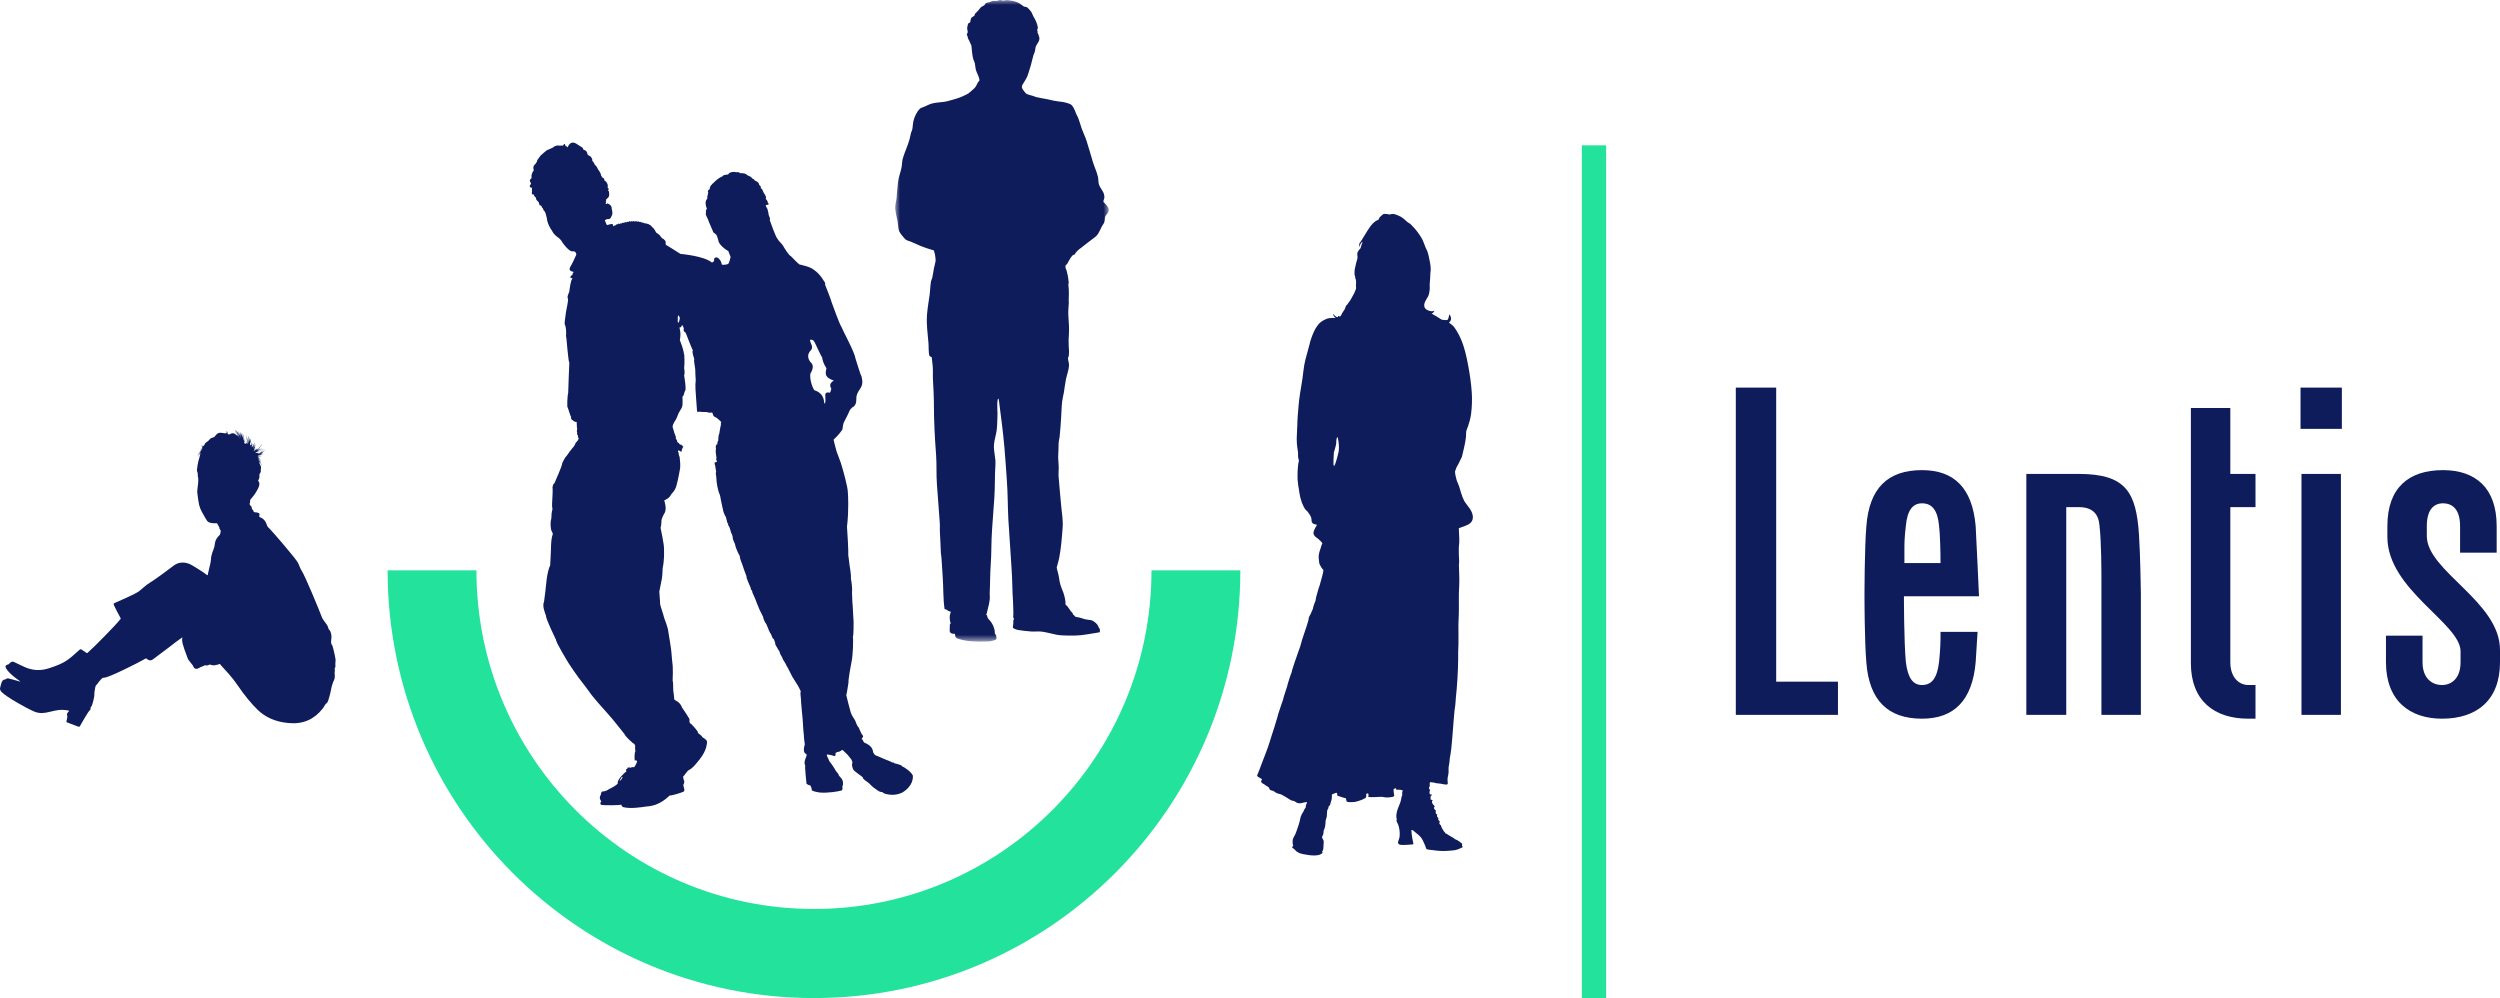
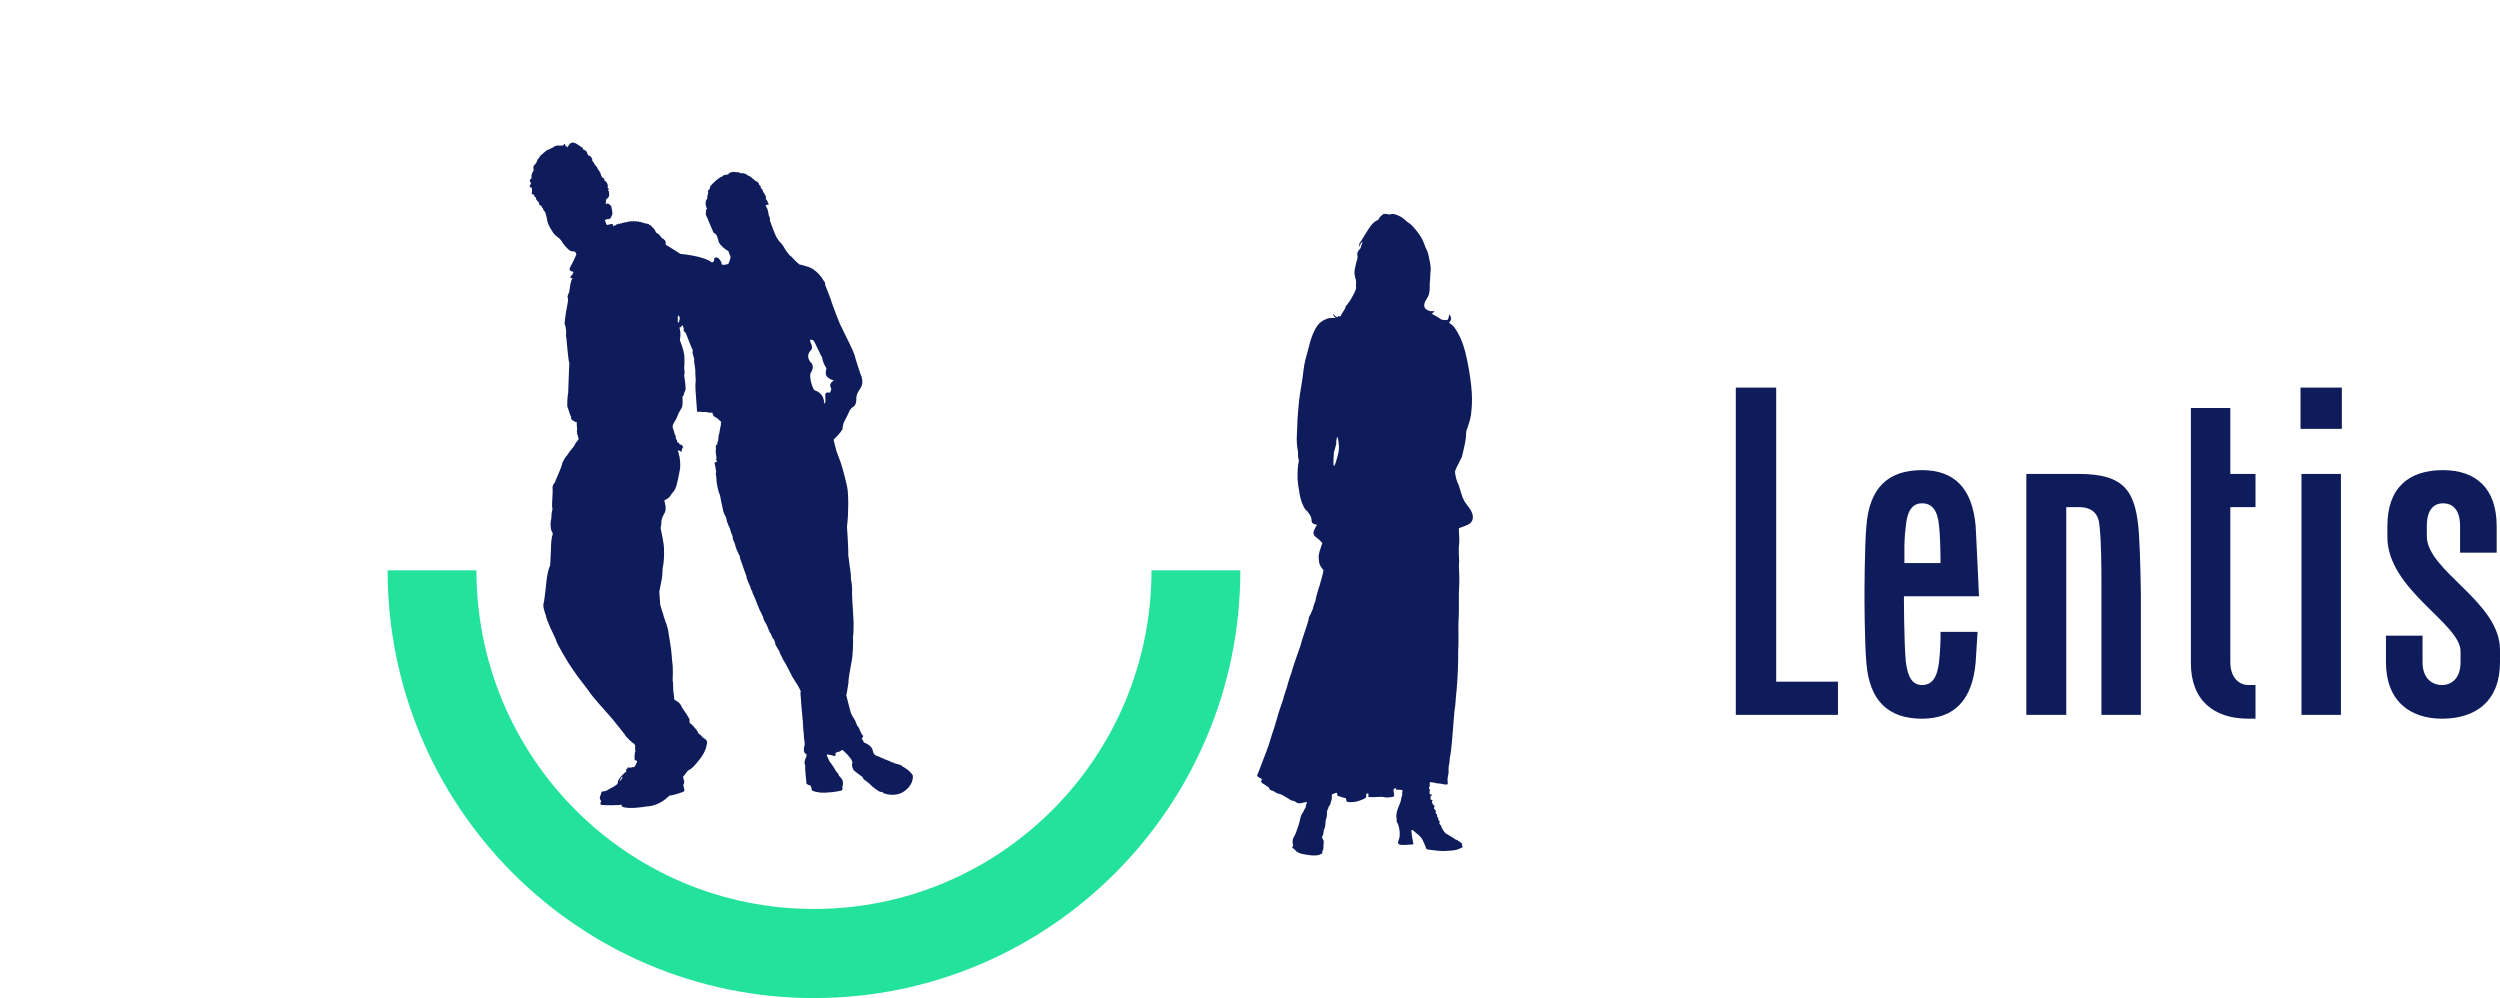
<svg xmlns="http://www.w3.org/2000/svg" xmlns:xlink="http://www.w3.org/1999/xlink" width="258px" height="103px" viewBox="0 0 258 103" version="1.1">
  <title>lentis logo</title>
  <defs>
    <polygon id="path-1" points="0 0 22.039 0 22.039 66.214 0 66.214" />
  </defs>
  <g id="lentis-logo" stroke="none" stroke-width="1" fill="none" fill-rule="evenodd">
    <g id="Group-5" transform="translate(0, 40)" fill="#0F1C5B">
-       <path d="M26.142,12.699 C26.173,12.814 26.201,12.873 26.355,12.873 C26.511,12.873 26.822,12.932 26.783,13.106 C26.745,13.28 26.716,13.339 26.852,13.388 C27.176,13.503 27.424,13.782 27.542,14.174 C27.599,14.368 27.658,14.396 27.832,14.571 C28.138,14.875 30.603,17.728 30.77,18.112 C30.857,18.317 31.031,18.762 31.129,18.898 C31.472,19.379 33.006,23.118 33.189,23.622 C33.268,23.837 33.384,24.022 33.519,24.178 C33.655,24.332 33.822,24.603 33.85,24.71 C33.879,24.818 33.909,24.933 33.976,24.992 C34.158,25.146 34.248,25.643 34.199,25.893 C34.171,26.05 34.133,26.398 34.23,26.505 C34.328,26.613 34.345,26.815 34.415,27.03 C34.481,27.243 34.61,27.904 34.628,28.039 C34.648,28.175 34.594,28.387 34.61,28.592 C34.646,29.069 34.487,28.838 34.551,29.104 C34.576,29.217 34.512,29.396 34.54,29.563 C34.571,29.727 34.551,30.057 34.463,30.203 C34.376,30.346 34.199,30.91 34.161,31.181 C34.122,31.453 33.879,32.367 33.791,32.482 C33.573,32.774 33.722,32.461 33.54,32.753 C33.463,32.876 33.432,32.958 33.286,33.142 C32.422,34.236 31.295,34.751 29.795,34.62 C28.33,34.494 27.332,33.957 26.627,33.288 C25.998,32.689 25.208,31.742 24.531,30.733 C23.974,29.901 23.276,29.176 22.797,28.649 C22.669,28.51 22.748,28.492 22.584,28.551 C22.399,28.62 22.03,28.697 21.884,28.649 C21.737,28.6 21.681,28.551 21.573,28.61 C21.465,28.669 21.368,28.687 21.27,28.679 C21.173,28.669 21.26,28.587 21.019,28.718 C20.816,28.825 20.727,28.805 20.552,28.93 C20.378,29.056 20.067,29.081 19.97,28.815 C19.872,28.556 19.444,28.175 19.367,27.932 C19.249,27.566 18.772,26.467 18.792,26.011 C18.805,25.771 18.895,25.732 18.716,25.845 C18.559,25.942 17.656,26.621 17.5,26.756 C17.343,26.895 16.043,27.834 15.907,27.952 C15.565,28.242 15.396,28.178 15.137,27.991 C15.032,27.911 15.05,27.942 14.837,28.067 C14.398,28.326 11.343,29.883 10.792,29.932 C10.568,29.949 10.579,29.949 10.384,30.154 C10.189,30.357 10.073,30.572 9.966,30.669 C9.86,30.764 9.85,30.843 9.819,30.997 C9.791,31.153 9.722,31.493 9.742,31.647 C9.763,31.803 9.558,32.743 9.432,32.899 C9.216,33.163 9.468,33.137 9.258,33.306 C9.111,33.424 8.383,34.694 8.303,34.84 C8.226,34.986 8.237,35.042 8.013,34.966 C7.788,34.889 7.244,34.674 7.098,34.617 C6.951,34.559 6.808,34.559 6.874,34.346 C6.944,34.131 6.972,33.936 6.923,33.801 C6.874,33.665 6.949,33.596 7.021,33.501 C7.139,33.345 7.226,33.365 6.992,33.317 C5.561,33.02 4.727,33.939 3.532,33.432 C2.752,33.104 0.641,31.919 0.166,31.414 C0.023,31.26 -0.036,31.125 0.023,30.93 C0.079,30.736 0.156,30.369 0.254,30.259 C0.497,29.993 0.366,30.246 0.577,30.095 C0.682,30.019 0.769,29.97 1.013,30.047 C1.257,30.124 1.528,30.182 1.752,30.249 C2.111,30.359 2.221,30.398 1.888,30.172 C1.477,29.896 0.736,29.281 0.605,28.912 C0.546,28.746 0.546,28.736 0.643,28.659 C0.887,28.467 0.713,28.708 0.936,28.505 C1.051,28.398 1.218,28.203 1.452,28.321 C1.685,28.436 2.639,28.897 2.87,28.969 C3.673,29.225 4.355,29.202 5.145,28.935 C6.641,28.436 6.98,28.18 8.188,27.076 C8.314,26.961 8.342,26.974 8.537,27.117 C8.644,27.194 8.78,27.261 8.847,27.32 C9.006,27.455 8.952,27.437 9.178,27.243 C9.645,26.843 11.956,24.503 12.349,23.983 C12.464,23.827 12.513,23.914 12.397,23.702 C12.279,23.489 11.823,22.616 11.764,22.47 C11.707,22.324 11.715,22.265 11.861,22.216 C12.007,22.168 13.272,21.576 13.467,21.489 C13.659,21.402 14.078,21.197 14.283,21.062 C14.485,20.926 15.168,20.286 15.468,20.132 C15.771,19.976 17.636,18.609 17.792,18.473 C18.29,18.038 18.895,17.93 19.58,18.209 C19.793,18.296 20.968,19.036 21.155,19.19 C21.476,19.451 21.437,19.384 21.465,19.19 C21.491,19.023 21.776,17.976 21.768,17.774 C21.758,17.569 21.845,17.221 21.904,17.044 C21.963,16.87 22.138,16.463 22.155,16.261 C22.184,15.963 22.235,15.7 22.497,15.387 C22.594,15.27 22.71,15.231 22.74,15.037 C22.779,14.793 22.807,14.793 22.725,14.673 C22.553,14.419 22.733,14.586 22.574,14.314 C22.35,13.93 22.433,13.992 22.302,14 C21.994,14.015 21.553,13.992 21.373,13.751 C21.276,13.621 21.068,13.242 20.981,13.088 C20.727,12.637 20.565,12.371 20.465,11.641 C20.427,11.36 20.406,11.196 20.388,11.06 C20.344,10.765 20.344,10.632 20.396,10.282 C20.427,10.089 20.465,9.739 20.465,9.554 C20.465,9.104 20.406,9.393 20.406,8.891 C20.406,8.714 20.303,8.681 20.329,8.453 C20.352,8.225 20.421,7.754 20.47,7.608 C20.519,7.465 20.66,6.917 20.693,6.766 C20.601,6.815 20.406,7.114 20.411,7.232 C20.411,7.048 20.616,6.75 20.709,6.686 C20.529,6.794 20.362,6.976 20.303,7.091 C20.486,6.745 20.722,6.63 20.77,6.592 C20.693,6.625 20.616,6.653 20.552,6.686 C20.704,6.576 20.791,6.42 20.845,6.328 C20.786,6.31 20.624,6.446 20.596,6.512 C20.678,6.348 20.819,6.284 20.906,6.256 C20.878,6.246 20.801,6 20.786,5.829 C20.857,6.041 20.855,6.087 20.906,6.115 C20.947,6.067 20.927,6 20.893,5.946 C21.004,6.051 21.037,6.041 21.068,5.957 C21.096,5.867 21.183,5.693 21.36,5.596 C21.535,5.498 21.645,5.311 21.742,5.242 C21.84,5.173 22.104,5.14 22.171,5.043 C22.24,4.945 22.438,4.625 22.789,4.661 C23.138,4.694 23.294,4.743 23.343,4.712 C23.392,4.684 23.394,4.582 23.302,4.525 C23.392,4.577 23.43,4.656 23.405,4.743 C23.436,4.602 23.443,4.505 23.274,4.441 C23.497,4.51 23.474,4.612 23.479,4.712 C23.484,4.815 23.654,4.884 23.746,4.797 C23.838,4.71 24.11,4.674 24.213,4.761 C24.315,4.848 24.505,4.956 24.539,5.014 C24.5,4.794 24.267,4.615 24.192,4.587 C24.454,4.666 24.654,5.073 24.664,5.14 C24.641,4.827 24.318,4.515 24.179,4.451 C24.339,4.513 24.451,4.63 24.474,4.684 C24.441,4.584 24.415,4.5 24.218,4.405 C24.498,4.431 24.616,4.858 24.664,4.95 C24.654,4.799 24.567,4.559 24.523,4.466 C24.626,4.612 24.718,4.899 24.728,4.999 C24.746,4.884 24.736,4.71 24.687,4.615 C24.841,4.789 24.752,5.173 24.734,5.258 C24.821,5.171 24.821,4.635 24.777,4.569 C24.88,4.728 24.862,4.925 24.877,4.976 C24.895,4.922 24.97,4.738 24.962,4.689 C25.023,4.781 25.008,5.014 24.99,5.14 C25.049,5.053 25.106,4.932 25.088,4.845 C25.111,4.961 25.018,5.194 25.098,5.281 C25.098,5.173 25.203,4.912 25.106,4.771 C25.257,4.981 25.126,5.355 25.088,5.437 C25.152,5.411 25.198,5.276 25.198,5.237 C25.203,5.388 25.175,5.475 25.131,5.514 C25.198,5.48 25.239,5.35 25.29,5.334 C25.267,5.416 25.154,5.503 25.18,5.567 C25.239,5.498 25.295,5.503 25.321,5.442 C25.321,5.514 25.165,5.634 25.198,5.698 C25.239,5.757 25.267,5.79 25.344,5.79 C25.598,5.79 25.465,5.066 25.349,4.884 C25.485,5.025 25.567,5.529 25.485,5.767 C25.588,5.675 25.524,5.276 25.511,5.204 C25.608,5.373 25.567,5.757 25.534,5.839 C25.713,5.649 25.68,5.025 25.611,4.938 C25.734,5.15 25.729,5.34 25.713,5.447 C25.755,5.393 25.762,5.306 25.762,5.26 C25.796,5.35 25.747,5.493 25.724,5.557 C25.778,5.529 25.821,5.334 25.816,5.291 C25.837,5.465 25.796,5.509 25.811,5.585 C25.855,5.529 25.875,5.306 25.816,5.232 C25.937,5.442 25.88,5.542 25.849,5.644 C25.821,5.747 25.796,5.767 25.806,5.926 C25.816,6.087 25.98,5.767 25.973,5.639 C26.011,5.708 25.962,5.877 25.924,5.959 C25.991,5.926 26.05,5.816 26.093,5.801 C26.029,5.926 25.962,6.1 25.985,6.164 C26.116,6.039 26.278,5.724 26.26,5.585 C26.268,5.816 26.121,6.131 26.116,6.149 C26.224,6.062 26.337,5.67 26.327,5.621 C26.347,5.795 26.137,6.31 26.103,6.343 C26.211,6.223 26.347,5.893 26.36,5.849 C26.347,5.964 26.283,6.144 26.268,6.228 C26.327,6.121 26.447,5.882 26.404,5.77 C26.429,5.975 26.219,6.456 26.157,6.517 C26.262,6.348 26.375,6.325 26.483,6.31 C26.37,6.359 26.224,6.402 26.185,6.543 C26.283,6.5 26.516,6.354 26.565,6.274 C26.522,6.377 26.483,6.415 26.429,6.451 C26.627,6.333 26.686,6.231 26.706,6.154 C26.681,6.261 26.532,6.425 26.501,6.456 C26.74,6.279 27.06,5.811 27.088,5.683 C26.976,6.039 26.632,6.474 26.37,6.592 C26.496,6.538 26.783,6.328 26.814,6.272 C26.773,6.377 26.691,6.446 26.619,6.489 C26.76,6.441 27.06,6.231 27.06,6.231 C26.95,6.354 26.696,6.5 26.565,6.548 C26.501,6.666 27.006,6.436 27.178,6.305 C27.05,6.461 26.452,6.684 26.35,6.692 C26.409,6.776 26.627,6.74 26.696,6.727 C26.604,6.799 26.642,6.784 26.593,6.832 C26.652,6.82 26.74,6.761 26.773,6.727 C26.734,6.789 26.704,6.815 26.619,6.873 C26.727,6.848 27.114,6.512 27.26,6.325 C27.222,6.407 26.904,6.733 26.842,6.781 C26.968,6.717 27.163,6.571 27.201,6.523 C27.081,6.669 27.045,6.707 27.011,6.727 C27.178,6.64 27.337,6.433 27.414,6.338 C27.247,6.612 26.95,6.843 26.881,6.863 C26.963,6.843 27.124,6.781 27.183,6.679 C27.101,6.863 26.799,6.96 26.686,6.983 C26.822,6.963 27.032,6.889 27.201,6.955 C27.099,6.925 26.632,6.983 26.581,7.076 C26.732,7.117 26.804,7.14 26.952,7.009 C26.952,7.071 26.845,7.152 26.614,7.152 C26.696,7.206 26.904,7.478 26.935,7.608 C26.876,7.542 26.755,7.324 26.637,7.286 C26.691,7.401 26.847,7.649 26.919,7.7 C26.814,7.706 26.711,7.498 26.663,7.439 C26.711,7.634 27.004,7.764 26.988,8.062 C26.95,7.885 26.863,7.726 26.724,7.698 C26.788,7.862 26.978,8.159 26.935,8.3 C26.891,8.44 26.963,8.671 26.86,8.799 C26.76,8.924 26.76,9.035 26.773,9.163 C26.788,9.288 26.74,9.401 26.701,9.478 C26.634,9.611 26.609,9.577 26.691,9.685 C26.914,9.982 26.609,10.479 26.424,10.786 C26.306,10.981 26.121,11.244 26.026,11.339 C25.929,11.436 25.87,11.516 25.831,11.582 C25.793,11.651 25.806,11.623 25.811,11.7 C25.814,11.777 25.816,11.854 25.793,11.9 C25.77,11.943 25.749,11.928 25.77,12.02 C25.808,12.197 25.803,12.164 25.844,12.176 C25.919,12.194 25.934,12.202 25.949,12.286 C25.965,12.368 25.973,12.376 25.991,12.453 C26.055,12.724 26.096,12.527 26.142,12.699" id="Fill-1" />
      <path d="M189.678,33.777 L189.678,30.351 L183.303,30.351 L183.303,0 L179.135,0 L179.135,33.777 L189.678,33.777 Z M204.233,21.537 C204.233,21.537 203.938,15.028 203.889,14.293 C203.545,10.378 201.683,8.517 198.348,8.517 C194.818,8.517 192.905,10.378 192.61,14.293 C192.415,16.447 192.415,21.537 192.415,21.537 C192.415,21.537 192.415,26.238 192.61,28.392 C192.905,32.258 194.818,34.169 198.348,34.169 C201.683,34.169 203.545,32.258 203.889,28.343 C204.038,26.238 203.989,26.433 204.087,25.209 L200.262,25.209 L200.262,25.552 C200.262,25.993 200.262,26.873 200.113,28.295 C199.918,29.959 199.377,30.694 198.348,30.694 C197.417,30.694 196.876,29.959 196.681,28.295 C196.486,26.19 196.486,21.537 196.486,21.537 L204.233,21.537 Z M200.262,18.111 L196.535,18.111 L196.535,16.692 C196.535,16.155 196.535,15.469 196.681,14.293 C196.827,12.629 197.417,11.943 198.348,11.943 C199.377,11.943 199.967,12.629 200.113,14.293 C200.21,15.028 200.262,16.838 200.262,18.111 L200.262,18.111 Z M220.938,33.777 L220.938,21.245 C220.938,21.245 220.886,17.279 220.74,15.125 C220.445,10.77 219.368,8.908 214.512,8.908 L209.117,8.908 L209.117,33.777 L213.237,33.777 L213.237,12.334 L214.512,12.334 C215.984,12.334 216.572,13.069 216.669,14.245 C216.867,16.104 216.867,18.797 216.867,20.216 L216.867,33.777 L220.938,33.777 Z M232.768,34.169 L232.768,30.694 L232.035,30.694 C231.101,30.694 230.17,29.959 230.17,28.343 L230.17,12.334 L232.768,12.334 L232.768,8.908 L230.17,8.908 L230.17,2.105 L226.099,2.105 L226.099,28.44 C226.099,32.307 228.502,34.169 232.035,34.169 L232.768,34.169 Z M237.414,4.258 L241.68,4.258 L241.68,0 L237.414,0 L237.414,4.258 Z M237.512,33.777 L241.583,33.777 L241.583,8.908 L237.512,8.908 L237.512,33.777 Z M258,28.343 L258,27.071 C258,22.077 250.448,18.943 250.448,15.323 L250.448,14.293 C250.448,12.58 251.184,11.943 252.115,11.943 C253.144,11.943 253.88,12.629 253.88,14.293 L253.88,17.036 L257.656,17.036 L257.656,14.293 C257.656,10.327 255.45,8.517 252.115,8.517 C248.586,8.517 246.377,10.327 246.377,14.293 L246.377,15.42 C246.377,20.853 253.929,24.328 253.929,27.217 L253.929,28.343 C253.929,30.056 252.949,30.694 252.018,30.694 C250.987,30.694 250.007,30.008 250.007,28.343 L250.007,25.601 L246.231,25.601 L246.231,28.343 C246.231,32.307 248.683,34.169 252.018,34.169 C255.548,34.169 258,32.307 258,28.343 L258,28.343 Z" id="Fill-3" />
    </g>
-     <polygon id="Fill-6" fill="#23E29B" points="163.246 103 165.754 103 165.754 15 163.246 15" />
    <g id="Group-16" transform="translate(40, 0)">
      <path d="M14.798,19.003 C14.834,18.847 14.571,18.69 14.734,18.49 C14.798,18.49 14.908,18.387 14.844,18.159 C14.862,18.013 14.952,17.7 15.08,17.608 C15.087,17.487 14.926,17.166 15.243,16.938 C15.318,16.817 15.425,16.717 15.453,16.507 C15.563,16.397 15.663,16.222 15.791,16.048 C15.862,16.009 16.018,15.855 16.026,15.845 C16.082,15.781 16.371,15.56 16.473,15.478 C16.581,15.468 16.79,15.34 17.054,15.229 C17.172,15.093 17.527,14.965 17.655,15.029 C17.801,15.047 17.964,15.001 18.11,15.029 C18.174,14.944 18.256,14.652 18.373,15.083 C18.466,15.101 18.519,15.083 18.573,15.229 C18.637,15.065 18.864,14.478 19.455,14.816 C19.647,14.955 20.01,15.165 20.12,15.239 C20.202,15.368 20.148,15.422 20.256,15.46 C20.348,15.506 20.575,15.524 20.629,15.927 C20.703,15.991 20.839,16.148 20.874,16.076 C20.949,16.194 21.156,16.294 21.12,16.579 C21.194,16.707 21.34,16.81 21.365,16.974 C21.429,17.038 21.575,17.184 21.647,17.323 C21.675,17.433 21.739,17.543 21.803,17.59 C21.856,17.708 22.038,17.903 22.012,18.077 C22.058,18.113 22.13,18.195 22.112,18.305 C22.202,18.316 22.393,18.387 22.368,18.618 C22.475,18.654 22.821,18.967 22.703,19.362 C22.777,19.47 22.984,19.562 22.739,19.58 C22.731,19.655 22.785,19.701 22.831,19.729 C22.849,19.886 22.977,20.299 22.649,20.491 C22.549,20.563 22.613,20.573 22.529,20.627 C22.549,20.712 22.613,20.802 22.486,20.83 C22.521,20.876 22.621,20.922 22.486,21.022 C22.521,21.086 22.639,21.061 22.675,20.986 C22.757,21.015 23.148,21.161 23.122,21.51 C23.176,21.702 23.268,22.097 23.122,22.272 C23.058,22.436 23.012,22.649 22.649,22.61 C22.557,22.639 22.493,22.731 22.411,22.692 C22.457,22.813 22.585,23.226 22.657,23.226 C22.795,23.19 23.14,23.08 23.222,23.126 C23.258,23.244 23.294,23.336 23.35,23.365 C23.375,23.301 23.368,23.244 23.496,23.28 C23.549,23.244 23.603,23.07 23.649,23.19 C23.731,23.162 23.849,22.977 23.887,23.134 C23.959,23.106 24.058,23.005 24.122,23.062 C24.222,23.041 24.286,22.913 24.35,23.005 C24.421,23.005 24.503,22.877 24.613,22.952 C24.705,22.905 24.769,22.831 24.795,22.923 C24.877,22.895 24.976,22.759 25.04,22.877 C25.114,22.849 25.186,22.785 25.296,22.859 C25.378,22.849 25.332,22.767 25.46,22.849 C25.524,22.867 25.677,22.785 25.741,22.877 C25.805,22.867 25.951,22.795 25.94,22.913 C26.015,22.905 26.125,22.849 26.178,22.959 C26.278,22.952 26.37,22.952 26.388,23.005 C26.46,23.005 26.506,23.005 26.534,23.062 C26.598,23.041 26.733,23.041 26.761,23.098 C26.815,23.088 26.961,23.106 26.986,23.18 C27.05,23.216 27.17,23.244 27.214,23.336 C27.296,23.365 27.398,23.603 27.452,23.539 C27.47,23.621 27.488,23.593 27.516,23.675 C27.58,23.714 27.623,23.767 27.615,23.842 C27.669,23.888 27.707,23.96 27.733,24.024 C27.833,24.07 28.089,24.227 28.198,24.437 C28.288,24.558 28.406,24.676 28.434,24.622 C28.48,24.714 28.779,24.832 28.689,25.135 C28.689,25.238 28.725,25.291 28.871,25.356 C28.978,25.42 30.081,26.1 30.216,26.2 C30.38,26.22 32.663,26.42 33.464,27.09 C33.556,27.072 33.645,27.018 33.691,26.908 C33.702,26.705 33.691,26.623 33.791,26.613 C33.778,26.587 34.085,26.395 34.4,26.99 C34.454,27.092 34.443,27.157 34.497,27.313 C35.029,27.382 35.28,27.144 35.141,27.241 C35.259,27.159 35.4,26.515 35.4,26.515 C35.4,26.515 35.221,26.094 35.164,25.915 C34.824,25.738 34.136,25.186 34.126,24.786 C34.06,24.632 34.057,24.476 33.927,24.227 C33.776,24.075 33.761,24.109 33.61,23.97 C33.587,23.839 33.137,22.905 33.055,22.621 C32.963,22.418 32.738,22.061 32.873,21.931 C32.827,21.83 32.827,21.684 32.955,21.538 C32.845,21.325 32.699,20.755 32.991,20.509 C33.009,20.353 32.963,20.317 33.044,20.104 C33.044,19.929 33.147,19.847 33.044,19.775 C33.073,19.655 33.119,19.58 33.236,19.527 C33.247,19.324 33.336,19.114 33.474,19.039 C33.5,18.921 33.574,18.975 33.645,18.857 C33.755,18.747 34.228,18.287 34.502,18.241 C34.556,18.167 34.719,18.031 34.855,18.049 C34.993,18.021 35.019,18.003 35.139,18.013 C35.175,17.921 35.374,17.654 36.011,17.774 C36.139,17.774 36.292,17.728 36.338,17.864 C36.466,17.892 36.865,17.81 37.139,18.085 C37.32,18.195 37.548,18.223 37.604,18.405 C37.711,18.426 37.885,18.554 37.893,18.636 C37.967,18.672 38.312,18.754 38.348,19.078 C38.458,19.214 38.576,19.224 38.504,19.416 C38.558,19.462 38.632,19.388 38.786,19.847 C38.959,20.104 39.141,20.381 39.013,20.509 C39.067,20.581 39.248,20.748 39.241,20.922 C39.305,21.04 39.44,21.04 39.241,21.125 C39.141,21.133 39.031,21.161 39.021,21.225 C39.021,21.279 39.184,21.492 39.231,21.656 C39.213,21.756 39.312,21.859 39.312,22.115 C39.34,22.308 39.532,22.51 39.44,22.721 C39.514,22.931 40.077,24.54 40.241,24.64 C40.351,24.889 40.75,25.199 40.849,25.42 C40.913,25.566 41.443,26.395 41.614,26.431 C41.778,26.595 42.251,27.1 42.488,27.285 C42.78,27.367 43.624,27.523 43.99,27.844 C44.342,28.065 44.762,28.532 44.979,28.927 C45.018,28.991 45.225,29.194 45.143,29.368 C45.199,29.486 45.79,31.002 45.836,31.223 C45.9,31.415 46.7,33.609 46.846,33.755 C46.953,34.068 48.227,36.408 48.273,36.96 C48.419,37.365 48.818,38.786 48.9,38.804 C48.91,38.971 49.148,39.484 48.828,40.025 C48.746,40.174 48.373,40.595 48.373,41.1 C48.355,41.239 48.447,41.827 47.946,42.055 C47.874,42.147 47.736,42.222 47.654,42.432 C47.6,42.596 47.337,43.112 47.074,43.615 C47.028,43.707 46.936,44.212 46.953,44.287 C46.846,44.441 46.718,44.718 46.025,45.377 C46.053,45.544 46.271,46.352 46.335,46.591 C46.373,46.727 46.8,47.766 46.89,48.151 C46.953,48.353 47.508,50.272 47.501,50.85 C47.519,51.052 47.618,52.594 47.409,54.367 C47.444,54.716 47.572,56.927 47.544,57.341 C47.583,57.441 47.672,58.469 47.736,58.708 C47.772,59.029 47.836,59.342 47.818,59.773 C47.874,59.957 47.974,60.727 47.928,61.204 C47.946,61.407 47.956,61.994 47.964,62.105 C47.999,62.243 48.063,63.949 48.091,64.188 C48.091,64.401 48.099,65.53 48.017,65.722 C48.074,65.961 48.028,67.687 47.874,68.329 C47.828,68.514 47.519,70.23 47.565,70.44 C47.526,70.615 47.427,71.423 47.337,71.744 C47.391,71.982 47.7,73.214 47.79,73.498 C47.828,73.701 48.155,74.214 48.245,74.343 C48.319,74.545 48.373,74.656 48.455,74.866 C48.582,75.012 48.682,75.161 48.736,75.361 C48.828,75.51 48.846,75.618 48.91,75.728 C48.946,75.82 49.183,75.949 49.009,76.123 C48.963,76.169 48.856,76.326 49.002,76.298 C49.009,76.372 49.073,76.408 49.165,76.621 C49.329,76.711 50.055,76.931 50.101,77.621 C50.173,77.768 50.255,77.886 50.337,77.942 C50.429,77.95 51.493,78.455 51.83,78.555 C52.048,78.694 52.186,78.722 52.239,78.686 C52.293,78.796 52.357,78.814 52.421,78.786 C52.521,78.861 53.022,78.896 53.122,79.099 C53.249,79.125 53.994,79.602 54.203,80.025 C54.231,80.254 54.239,81.1 53.15,81.77 C53.012,81.844 52.393,82.165 51.485,81.952 C51.375,81.916 51.193,81.908 51.048,81.734 C50.884,81.734 50.81,81.78 50.247,81.339 C50.03,81.211 49.892,81.016 49.664,80.816 C49.447,80.659 48.938,80.32 49.056,80.228 C48.974,80.136 48.081,79.548 48.056,79.41 C47.946,79.171 47.864,78.861 47.981,78.712 C47.928,78.565 47.928,78.419 47.728,78.209 C47.608,78.034 47.363,77.757 47.173,77.611 C47.028,77.455 46.964,77.308 46.764,77.491 C46.672,77.537 46.544,77.629 46.399,77.601 C46.335,77.629 46.327,77.703 46.235,77.686 C46.209,77.729 46.281,78.06 46.099,78.024 C45.989,77.988 45.762,77.904 45.363,77.86 C45.317,77.904 45.299,77.942 45.409,78.152 C45.445,78.252 45.526,78.409 45.608,78.583 C45.726,78.704 46.171,79.356 46.253,79.548 C46.309,79.658 46.544,79.815 46.58,80.054 C46.69,80.19 47.074,80.428 46.989,80.998 C46.964,81.062 46.89,81.247 46.953,81.339 C46.907,81.503 46.982,81.585 46.7,81.613 C46.526,81.67 45.427,81.862 44.588,81.788 C43.979,81.688 43.898,81.631 43.77,81.549 C43.78,81.475 43.762,81.311 43.634,81.062 C43.442,81.016 43.417,81.016 43.233,80.887 C43.225,80.659 43.033,79.189 43.107,79.043 C43.043,78.861 42.951,78.686 43.171,78.17 C43.207,78.117 43.253,77.996 43.233,77.832 C43.125,77.775 42.798,77.693 43.051,76.831 C43.051,76.646 42.944,76.123 42.962,75.877 C42.905,75.51 42.869,74.784 42.841,74.307 C42.806,73.94 42.652,72.395 42.66,72.185 C42.616,71.846 42.578,71.387 42.642,71.341 C42.542,71.156 42.414,70.892 42.379,70.817 C42.307,70.717 41.951,70.12 41.77,69.845 C41.614,69.542 41.379,69.073 41.297,68.916 C41.215,68.788 41.133,68.642 41.059,68.467 C40.941,68.303 40.732,67.954 40.714,67.834 C40.65,67.723 40.44,67.385 40.45,67.246 C40.351,67.128 40.095,66.648 40.005,66.494 C40.005,66.392 40.013,66.32 39.959,66.246 C39.913,66.153 39.906,65.933 39.75,65.879 C39.658,65.722 39.614,65.466 39.458,65.281 C39.323,65.081 39.149,64.401 38.959,64.234 C38.857,63.988 38.757,63.839 38.768,63.703 C38.714,63.547 38.476,63.116 38.405,62.969 C38.341,62.795 38.013,62.051 37.985,61.912 C37.957,61.812 37.74,61.379 37.694,61.25 C37.648,61.132 37.594,61.058 37.64,61.004 C37.522,60.894 37.448,60.737 37.476,60.673 C37.43,60.563 36.975,59.591 37.039,59.47 C36.967,59.313 36.648,58.415 36.612,58.277 C36.512,58.049 36.31,57.497 36.356,57.394 C36.256,57.248 35.911,56.568 35.857,56.165 C35.719,55.806 35.592,55.652 35.612,55.414 C35.584,55.265 35.53,55.073 35.466,55.026 C35.41,54.862 35.285,54.264 35.147,54.218 C35.139,54.072 35.164,53.99 35.065,53.972 C35.029,53.826 34.965,53.541 34.919,53.374 C34.773,53.146 34.638,52.823 34.602,52.558 C34.538,52.245 34.464,51.932 34.41,51.676 C34.356,51.419 34.328,51.07 34.218,50.906 C34.119,50.639 33.937,49.959 33.919,49.226 C33.891,48.977 33.827,48.802 33.909,48.71 C33.855,48.464 33.847,48.243 33.809,48.069 C33.755,47.922 33.702,47.691 33.809,47.709 C33.909,47.684 34.037,47.684 33.965,47.555 C33.909,47.417 33.865,47.353 33.947,47.289 C33.947,47.16 33.837,46.737 33.865,46.445 C33.883,46.324 33.909,46.288 33.865,46.167 C33.883,46.067 33.847,45.865 34.029,45.857 C34.047,45.736 34.001,45.626 34.119,45.488 C34.129,45.305 34.136,44.882 34.228,44.754 C34.275,44.497 34.338,44.028 34.392,43.892 C34.42,43.771 34.346,43.635 34.446,43.561 C34.318,43.44 34.065,43.176 33.865,43.066 C33.745,42.991 33.628,43.055 33.51,42.578 C33.293,42.578 33.165,42.624 32.945,42.524 C32.756,42.514 32.41,42.532 32.226,42.486 C32.08,42.496 32.027,42.532 31.937,42.468 C31.909,42.258 31.809,40.587 31.774,40.174 C31.753,39.843 31.763,39.502 31.799,39.238 C31.774,38.85 31.745,38.345 31.753,38.163 C31.735,37.878 31.571,37.17 31.653,37.08 C31.628,36.913 31.362,36.28 31.508,36.169 C31.4,35.995 30.881,34.638 30.771,34.361 C30.664,34.197 30.497,34.271 30.572,33.912 C30.497,33.73 30.472,33.527 30.362,33.573 C30.344,33.683 30.298,33.801 30.116,33.801 C30.134,33.912 30.308,34.335 30.162,35.105 C30.262,35.364 30.508,35.959 30.618,36.649 C30.618,36.803 30.671,37.319 30.607,37.97 C30.618,38.191 30.707,38.476 30.6,38.732 C30.607,38.889 30.753,39.53 30.753,40.054 C30.746,40.164 30.763,40.282 30.643,40.449 C30.607,40.513 30.59,40.862 30.436,40.916 C30.408,41.047 30.518,41.77 30.354,42.083 C30.28,42.229 30.035,42.606 29.999,42.717 C29.963,42.835 29.761,43.358 29.608,43.515 C29.554,43.615 29.39,43.882 29.416,44.094 C29.452,44.159 29.561,44.572 29.597,44.69 C29.643,44.856 29.799,45.075 29.743,45.259 C29.761,45.341 29.917,45.405 29.881,45.608 C29.971,45.662 30.099,45.736 30.116,45.829 C30.18,45.883 30.272,45.939 30.308,45.865 C30.334,45.967 30.416,45.929 30.444,46.049 C30.49,46.103 30.59,46.096 30.444,46.214 C30.39,46.306 30.326,46.488 30.372,46.573 C30.272,46.552 30.372,46.709 30.045,46.47 C29.971,46.509 29.917,46.527 30.035,46.737 C30.035,46.883 30.063,47.004 30.134,47.16 C30.145,47.399 30.234,47.738 30.191,48.317 C30.152,48.556 29.953,49.621 29.843,49.977 C29.807,50.098 29.771,50.493 29.288,50.988 C29.188,51.152 29.124,51.383 28.551,51.64 C28.579,51.778 28.815,52.402 28.615,52.889 C28.508,53.061 28.224,53.587 28.26,53.826 C28.242,53.954 28.252,54.264 28.17,54.467 C28.188,54.652 28.562,56.165 28.526,56.753 C28.533,57.002 28.562,57.854 28.388,58.616 C28.362,58.893 28.388,59.488 28.224,60.132 C28.17,60.36 28.089,60.819 28.042,61.05 C28.035,61.197 28.124,61.948 28.124,62.343 C28.135,62.5 28.48,63.447 28.533,63.739 C28.626,64.014 28.925,64.711 28.978,65.235 C29.007,65.455 29.298,67.1 29.298,67.41 C29.308,67.585 29.38,68.393 29.426,68.76 C29.444,68.998 29.444,69.845 29.416,70.22 C29.462,70.386 29.472,70.643 29.48,71.241 C29.508,71.479 29.59,72.057 29.59,72.203 C29.689,72.285 30.198,72.459 30.372,72.993 C30.59,73.332 31.18,74.158 31.162,74.278 C31.134,74.417 31.155,74.702 31.3,74.681 C31.4,74.774 32.208,75.628 31.999,75.6 C32.027,75.682 32.472,75.931 32.464,76.059 C32.51,76.133 33.091,76.336 32.955,76.721 C32.909,77.034 32.837,77.665 31.927,78.704 C31.791,78.868 31.444,79.31 31.116,79.456 C31.027,79.502 30.945,79.566 30.771,79.805 C30.671,79.933 30.643,80.015 30.49,80.154 C30.508,80.228 30.536,80.274 30.536,80.428 C30.6,80.52 30.699,80.723 30.49,81.054 C30.526,81.09 30.636,81.1 30.536,81.182 C30.572,81.247 30.753,81.67 30.48,81.724 C30.28,81.816 29.398,82.101 29.099,82.101 C28.917,82.237 28.142,83.155 26.715,83.23 C26.16,83.312 25.068,83.486 24.304,83.294 C24.186,83.212 24.086,83.137 24.158,83.045 C23.912,83.101 22.457,83.137 22.012,83.055 C21.956,82.927 21.913,82.824 22.058,82.706 C21.956,82.55 21.793,82.357 22.002,82.026 C22.03,81.824 22.058,81.724 22.184,81.67 C22.294,81.706 22.675,81.595 22.877,81.421 C23.13,81.311 23.621,81.036 23.749,80.869 C23.749,80.741 23.713,80.595 24.022,80.218 C24.15,80.089 24.368,79.805 24.641,79.612 C24.613,79.492 24.559,79.392 24.677,79.363 C24.713,79.338 24.777,79.356 24.749,79.217 C24.795,79.245 25.022,79.135 25.068,79.253 C25.14,79.209 25.178,79.125 25.442,79.181 C25.495,79.099 25.46,79.107 25.531,79.061 C25.605,78.886 25.695,78.822 25.751,78.548 C25.705,78.491 25.641,78.455 25.506,78.473 C25.478,78.252 25.46,77.739 25.57,77.547 C25.541,77.29 25.524,77.124 25.549,76.924 C25.467,76.775 25.414,76.703 25.35,76.721 C25.25,76.628 24.577,76.069 24.432,75.738 C24.268,75.554 23.35,74.343 22.884,73.837 C22.358,73.25 21.12,71.874 20.857,71.451 C20.629,71.12 20.01,70.322 19.729,69.963 C19.483,69.614 18.9,68.806 18.701,68.475 C18.501,68.147 17.381,66.31 17.374,66.017 C17.271,65.786 16.335,63.903 16.335,63.511 C16.218,63.17 15.944,62.536 16.144,62.097 C16.207,61.738 16.353,60.417 16.417,59.783 C16.473,59.334 16.627,58.58 16.773,58.387 C16.78,58.149 16.854,57.176 16.862,56.589 C16.862,56.155 16.908,55.393 17.046,55.165 C17.054,55.019 16.99,54.916 16.883,54.706 C16.837,54.439 16.755,54 16.9,53.495 C16.9,53.2 16.926,52.805 17.018,52.548 C16.936,52.263 16.982,51.786 17.018,51.152 C17.008,50.914 17.064,50.639 17.018,50.28 C17.072,50.034 17.11,49.913 17.235,49.849 C17.31,49.6 17.992,48.179 18.036,47.766 C18.146,47.535 18.31,47.196 18.509,47.004 C18.711,46.691 18.882,46.48 19.046,46.278 C19.156,46.139 19.245,46.103 19.419,45.69 C19.555,45.572 19.665,45.423 19.729,45.27 C19.675,45.131 19.611,45.103 19.655,44.985 C19.573,44.846 19.519,44.8 19.573,44.682 C19.519,44.533 19.519,44.387 19.573,44.277 C19.519,44.166 19.537,43.746 19.511,43.551 C19.355,43.497 19.401,43.615 19.138,43.397 C19.018,43.35 18.875,43.194 18.946,43.027 C18.836,42.909 18.683,42.247 18.547,41.962 C18.565,41.724 18.527,41.642 18.547,41.385 C18.573,41.082 18.583,40.669 18.637,40.567 C18.627,40.328 18.747,37.74 18.754,37.437 C18.655,37.255 18.609,36.344 18.555,36.015 C18.501,35.574 18.473,34.866 18.409,34.666 C18.455,34.427 18.427,33.683 18.274,33.463 C18.263,33.16 18.338,32.801 18.409,32.206 C18.491,31.708 18.655,31.067 18.619,30.846 C18.573,30.725 18.491,30.671 18.747,30.112 C18.793,29.745 18.918,28.855 19.064,28.77 C19.074,28.706 19.11,28.698 18.875,28.688 C18.875,28.588 18.9,28.339 19.028,28.439 C19.074,28.368 19.074,28.339 19.11,28.193 C19.174,28.147 19.292,28.026 18.992,28.008 C18.864,27.944 18.683,27.872 18.854,27.541 C18.992,27.339 19.391,26.495 19.483,26.264 C19.437,26.174 19.447,25.879 19.056,25.943 C18.936,25.943 18.655,25.843 18.092,25.099 C17.964,24.889 17.865,24.668 17.463,24.411 C17.299,24.281 17.064,24.052 16.964,23.803 C16.826,23.667 16.453,22.988 16.427,22.474 C16.335,22.254 16.363,21.923 16.1,21.702 C16.026,21.564 16.036,21.435 15.936,21.428 C15.872,21.271 15.89,21.169 15.699,21.197 C15.645,21.079 15.635,21.022 15.599,20.876 C15.499,20.766 15.225,20.545 15.335,20.427 C15.19,20.306 15.062,20.178 15.126,20.096 C14.998,20.05 14.809,20.114 14.908,19.775 C14.898,19.591 14.87,19.427 14.934,19.38 C14.752,19.398 14.517,19.224 14.798,19.003 M24.258,80.2 C24.25,80.164 24.132,80.164 24.112,80.274 C24.04,80.392 23.877,80.649 23.976,80.585 C24.097,80.508 24.186,80.346 24.258,80.2 M43.634,37.365 C44.125,37.758 43.752,38.345 43.634,38.548 C43.534,39.128 43.844,40.008 44.033,40.264 C45.117,40.623 45.025,41.46 45.061,41.642 C45.245,41.642 45.171,41.165 45.171,40.787 C45.125,40.459 45.509,40.477 45.626,40.531 C45.744,40.459 45.698,40.338 45.798,40.136 C45.534,39.669 45.78,39.523 45.854,39.412 C46.053,39.292 46.046,39.274 46.017,39.256 C44.908,38.897 45.263,38.319 45.289,38.017 C44.943,37.465 44.862,37.08 44.844,36.867 C44.734,36.785 44.207,35.564 44.071,35.318 C43.88,35.005 43.826,35.089 43.624,35.051 C43.57,35.097 43.624,35.3 43.67,35.389 C43.972,35.977 43.68,36.134 43.58,36.262 C43.225,36.731 43.488,37.17 43.634,37.365 M29.953,32.911 C29.925,33.16 29.935,33.214 29.999,33.306 C30.088,33.242 30.088,33.16 30.127,32.993 C30.198,32.811 30.124,32.685 30.027,32.544 C29.945,32.572 29.935,32.783 29.953,32.911" id="Fill-7" fill="#0F1C5B" />
      <g id="Group-11" transform="translate(52.385, 0)">
        <mask id="mask-2" fill="white">
          <use xlink:href="#path-1" />
        </mask>
        <g id="Clip-10" />
-         <path d="M9.353,63.442 C9.447,63.399 9.552,63.642 9.509,63.686 C9.527,63.763 9.734,64.025 9.813,64.094 C9.89,64.163 10.15,64.581 10.168,64.746 C10.263,64.938 10.289,65.233 10.281,65.405 C10.314,65.354 10.35,65.466 10.35,65.51 C10.393,65.51 10.429,65.615 10.429,65.615 C10.429,65.615 10.447,65.921 10.447,65.926 C10.447,65.931 10.427,65.985 10.396,66.003 C10.365,66.021 10.191,66.087 10.156,66.098 C10.023,66.134 9.795,66.193 9.588,66.198 C9.378,66.2 8.01,66.272 7.176,66.092 C6.936,66.041 6.701,65.995 6.491,65.918 C6.473,65.913 6.448,65.895 6.422,65.885 C6.394,65.872 6.345,65.851 6.317,65.831 C6.307,65.826 6.246,65.761 6.238,65.754 C6.184,65.677 6.21,65.464 6.136,65.405 C6.079,65.389 5.957,65.418 5.857,65.387 C5.785,65.364 5.716,65.295 5.657,65.248 L5.639,65.205 C5.596,65.064 5.65,64.684 5.642,64.415 C5.798,64.345 5.675,64.099 5.683,64.214 C5.673,64.063 5.593,63.835 5.632,63.563 C5.652,63.429 5.683,63.286 5.744,63.137 C5.619,63.08 5.397,63.055 5.374,62.955 C5.284,62.914 5.192,62.875 5.095,62.852 C4.934,61.764 4.982,60.607 4.895,59.419 C4.849,58.814 4.813,58.193 4.775,57.567 C4.767,57.395 4.721,57.239 4.711,57.064 C4.673,56.392 4.668,55.697 4.617,55.022 C4.588,54.653 4.629,54.324 4.599,53.944 C4.501,52.641 4.402,51.271 4.305,49.965 C4.228,48.944 4.294,47.944 4.218,46.925 C4.087,45.188 3.993,43.477 3.993,41.643 C3.993,41.643 3.995,41.548 3.993,41.486 C3.97,40.791 3.957,40.054 3.906,39.367 C3.862,38.777 3.916,38.371 3.87,37.776 C3.852,37.517 3.788,37.122 3.768,36.855 C3.693,36.819 3.581,36.796 3.543,36.724 C3.43,36.524 3.461,35.767 3.438,35.457 C3.366,34.508 3.205,33.515 3.282,32.483 C3.335,31.775 3.473,31.036 3.558,30.382 C3.619,29.92 3.614,29.477 3.698,29.028 C3.719,28.915 3.793,28.781 3.819,28.679 C3.906,28.345 3.929,28.05 3.993,27.706 C4.036,27.473 4.143,27.142 4.174,26.916 C4.172,26.634 4.138,26.498 4.097,26.239 C4.085,26.164 4.021,25.926 3.993,25.846 C3.808,25.798 3.392,25.664 3.213,25.603 C2.676,25.423 2.154,25.179 1.668,24.961 C1.489,24.879 1.254,24.846 1.095,24.735 C0.949,24.63 0.466,24.027 0.402,23.848 C0.295,23.542 0.308,23.199 0.246,22.839 C0.175,22.421 0.031,21.97 0.003,21.521 C-0.022,21.123 0.111,20.787 0.141,20.443 C0.195,19.838 0.215,19.33 0.297,18.722 C0.364,18.239 0.551,17.788 0.645,17.331 C0.709,17.018 0.701,16.651 0.783,16.359 C0.983,15.661 1.295,15.061 1.486,14.353 C1.538,14.163 1.581,13.886 1.632,13.701 C1.66,13.606 1.735,13.485 1.755,13.388 C1.814,13.111 1.806,12.859 1.86,12.587 C1.96,12.077 2.223,11.538 2.553,11.215 C2.663,11.125 2.737,11.115 2.89,11.058 C3.19,10.948 3.479,10.761 3.819,10.676 C4.21,10.579 4.601,10.568 5.026,10.512 C5.496,10.448 5.89,10.289 6.335,10.173 C6.532,10.119 6.765,10.022 6.941,9.947 C7.164,9.853 7.33,9.76 7.54,9.65 C7.596,9.622 7.626,9.588 7.67,9.547 C7.88,9.355 8.128,9.186 8.294,8.957 C8.445,8.749 8.463,8.518 8.685,8.331 C8.685,8.331 8.698,8.223 8.693,8.252 C8.626,7.795 8.414,7.572 8.312,7.159 C8.266,6.971 8.263,6.715 8.217,6.522 C8.186,6.394 8.11,6.253 8.069,6.14 C8.015,5.994 7.987,5.766 7.964,5.637 C7.913,5.324 7.91,5.068 7.869,4.734 C7.831,4.573 7.693,4.378 7.652,4.229 C7.632,4.144 7.545,4.07 7.522,3.985 C7.499,3.895 7.476,3.857 7.47,3.77 C7.465,3.687 7.384,3.641 7.391,3.544 C7.396,3.495 7.496,3.362 7.488,3.282 C7.478,3.174 7.419,3.018 7.427,2.892 C7.43,2.856 7.488,2.525 7.514,2.456 C7.54,2.387 7.688,2.369 7.731,2.292 C7.775,2.215 7.772,1.987 7.844,1.866 C7.915,1.743 8.112,1.704 8.192,1.589 C8.217,1.548 8.199,1.502 8.225,1.45 C8.266,1.368 8.337,1.314 8.406,1.258 C8.511,1.171 8.718,0.904 8.805,0.796 C8.987,0.578 9.171,0.676 9.309,0.373 C9.365,0.252 9.682,0.26 9.734,0.224 C9.787,0.188 10.012,0.106 10.133,0.085 C10.396,0.124 10.544,0.085 10.662,0.042 C10.961,-0.071 10.869,0.078 11.173,0.06 C11.26,0.055 11.506,0.001 11.626,0.016 C12.097,0.073 12.449,0.137 12.813,0.337 C12.953,0.414 13.125,0.581 13.255,0.658 C13.368,0.722 13.513,0.691 13.621,0.763 C13.651,0.783 13.741,0.876 13.766,0.901 C13.825,0.955 13.889,1.035 13.94,1.094 C14.114,1.281 14.122,1.425 14.245,1.666 C14.303,1.781 14.403,1.92 14.452,2.04 C14.518,2.199 14.651,2.428 14.618,2.492 C14.7,2.52 14.661,2.648 14.695,2.736 C14.779,2.941 14.667,2.915 14.654,3.118 C14.715,3.215 14.687,3.323 14.695,3.395 C14.713,3.518 14.846,3.554 14.805,3.687 C14.838,3.764 14.871,3.772 14.869,3.857 C14.925,4.119 14.784,4.326 14.731,4.411 C14.718,4.434 14.664,4.524 14.651,4.542 C14.585,4.644 14.577,4.655 14.521,4.768 C14.513,4.788 14.485,4.906 14.48,4.934 C14.449,5.083 14.449,5.17 14.408,5.342 C14.385,5.442 14.298,5.578 14.27,5.681 C14.196,5.961 14.142,6.171 14.078,6.42 C14.061,6.492 14.045,6.592 14.02,6.661 C14.007,6.694 13.979,6.797 13.966,6.835 C13.935,6.943 13.925,6.948 13.897,7.061 C13.876,7.159 13.833,7.249 13.81,7.349 C13.795,7.431 13.743,7.564 13.715,7.636 C13.685,7.718 13.669,7.813 13.628,7.895 C13.483,8.195 13.327,8.439 13.153,8.713 C13.122,8.757 13.094,8.816 13.081,8.878 C13.058,8.996 13.096,9.106 13.142,9.191 C13.201,9.296 13.416,9.565 13.516,9.668 C13.695,9.765 13.994,9.832 14.201,9.894 C14.316,9.93 14.442,9.989 14.559,10.019 C14.864,10.096 15.173,10.137 15.528,10.207 C15.904,10.281 16.313,10.394 16.725,10.45 C17.165,10.509 17.375,10.52 17.73,10.625 C17.815,10.648 18.032,10.725 18.096,10.763 C18.387,10.94 18.541,11.392 18.676,11.746 C18.717,11.851 18.814,12.013 18.858,12.118 C19.017,12.49 19.103,12.857 19.242,13.249 C19.382,13.65 19.607,14.106 19.743,14.517 C19.988,15.253 20.167,15.974 20.403,16.723 C20.561,17.226 20.799,17.724 20.924,18.252 C20.975,18.475 20.952,18.714 21.009,18.965 C21.101,19.366 21.441,19.658 21.548,20.043 C21.579,20.158 21.607,20.312 21.581,20.459 C21.566,20.561 21.461,20.697 21.495,20.841 C21.507,20.895 21.602,20.944 21.635,20.982 C21.778,21.146 22.001,21.346 22.034,21.605 C22.083,21.983 21.735,22.119 21.668,22.388 C21.62,22.585 21.645,22.757 21.581,22.927 C21.53,23.07 21.41,23.217 21.339,23.345 C21.167,23.655 21.052,23.997 20.837,24.266 C20.738,24.389 20.589,24.489 20.464,24.587 C20.075,24.884 19.72,25.146 19.336,25.456 C19.126,25.623 18.855,25.798 18.694,26.011 C18.682,26.026 18.579,26.113 18.572,26.134 C18.556,26.177 18.623,26.182 18.589,26.211 C18.518,26.272 18.352,26.306 18.285,26.377 C18.065,26.616 17.93,26.901 17.766,27.201 C17.728,27.273 17.595,27.35 17.574,27.427 C17.528,27.624 17.661,27.822 17.697,27.95 C17.799,28.309 17.873,28.73 17.904,29.112 C17.917,29.253 17.856,29.3 17.871,29.443 C17.871,29.446 17.884,29.518 17.886,29.548 C17.948,29.985 17.914,30.598 17.904,31.078 C17.904,31.083 17.922,31.165 17.922,31.165 C17.904,31.603 17.835,32.109 17.871,32.589 C17.917,33.222 17.968,33.941 17.922,34.569 C17.899,34.882 17.881,35.29 17.904,35.629 C17.93,35.97 17.963,36.434 17.904,36.776 C17.899,36.817 17.84,36.886 17.835,36.917 C17.804,37.145 17.955,37.438 17.94,37.715 C17.914,38.2 17.715,38.687 17.628,39.105 C17.528,39.58 17.487,40.034 17.403,40.529 C17.352,40.811 17.262,41.14 17.229,41.435 C17.163,42.004 17.168,42.523 17.124,43.102 C17.078,43.728 17.042,44.429 16.968,45.083 C16.945,45.288 16.868,45.545 16.863,45.76 C16.856,46.125 16.853,46.54 16.83,46.874 C16.804,47.218 16.84,47.618 16.863,47.951 C16.899,48.403 16.833,48.77 16.863,49.201 C16.943,50.25 17.047,51.263 17.142,52.331 C17.198,52.962 17.336,53.675 17.28,54.432 C17.196,55.571 17.116,56.6 16.917,57.613 C16.881,57.788 16.735,58.347 16.664,58.568 C16.695,58.786 16.802,59.086 16.845,59.299 C16.92,59.635 16.945,59.971 17.037,60.305 C17.139,60.677 17.334,61.036 17.436,61.418 C17.498,61.646 17.554,61.908 17.574,62.147 C17.582,62.218 17.556,62.303 17.574,62.372 C17.595,62.444 17.72,62.508 17.766,62.565 C17.907,62.742 17.978,62.88 18.114,63.068 C18.142,63.106 18.262,63.201 18.285,63.242 C18.336,63.324 18.334,63.396 18.4,63.46 C18.423,63.481 18.515,63.519 18.582,63.647 C18.633,63.665 18.866,63.694 19.091,63.75 C19.29,63.799 19.479,63.889 19.602,63.909 C19.694,63.925 19.794,63.94 19.899,63.955 C20.39,64.022 20.321,64.009 20.697,64.284 C20.809,64.389 20.945,64.54 20.988,64.728 C21.006,64.756 21.032,64.802 21.05,64.83 C21.06,64.848 21.085,64.843 21.096,64.858 C21.119,65.066 21.157,65.03 21.106,65.248 C20.848,65.287 20.702,65.328 20.446,65.361 C20.142,65.415 19.444,65.523 19.198,65.549 C18.684,65.602 18.28,65.61 17.896,65.597 C17.518,65.584 17.047,65.582 16.638,65.502 C16.173,65.407 15.661,65.261 15.163,65.189 C14.779,65.133 14.413,65.197 14.053,65.171 C13.6,65.138 13.112,65.087 12.7,65.015 C12.524,64.984 12.191,64.892 12.137,64.746 C12.13,64.725 12.173,64.563 12.186,64.389 C12.199,64.222 12.181,64.04 12.196,63.999 C12.201,63.986 12.25,63.907 12.25,63.907 L12.258,63.832 C12.258,63.832 12.209,63.796 12.196,63.763 C12.153,63.64 12.207,63.445 12.196,63.311 C12.171,62.95 12.194,62.56 12.163,62.165 C12.076,61 12.097,59.84 12.007,58.655 C11.884,56.998 11.805,55.299 11.677,53.598 C11.608,52.208 11.623,50.927 11.521,49.55 C11.434,48.403 11.37,47.261 11.268,46.143 C11.132,44.644 10.948,43.182 10.757,41.748 C10.728,41.53 10.716,41.327 10.672,41.155 C10.657,41.155 10.613,41.163 10.601,41.155 C10.45,41.74 10.598,42.443 10.549,43.102 C10.519,43.536 10.532,44.041 10.462,44.475 C10.393,44.914 10.253,45.358 10.202,45.796 C10.115,46.556 10.399,47.21 10.342,47.985 C10.263,49.049 10.312,50.255 10.23,51.374 C10.148,52.462 10.076,53.588 9.994,54.676 C9.905,55.892 9.946,57.118 9.856,58.309 C9.782,59.283 9.803,60.256 9.752,61.226 C9.741,61.423 9.785,61.577 9.759,61.808 C9.721,62.206 9.611,62.66 9.509,63.034 C9.486,63.122 9.452,63.258 9.44,63.337 C9.437,63.363 9.378,63.442 9.388,63.468 L9.353,63.442 Z" id="Fill-9" fill="#0F1C5B" mask="url(#mask-2)" />
      </g>
      <path d="M111.815,42.723 C111.907,41.994 111.935,41.232 111.887,40.503 C111.823,39.554 111.687,38.638 111.529,37.789 C111.34,36.76 111.122,35.78 110.741,34.936 C110.542,34.492 110.299,34.056 110.015,33.689 C109.953,33.607 109.772,33.479 109.772,33.479 L109.539,33.297 C109.616,33.176 109.634,33.238 109.728,33.02 C109.798,32.863 109.703,32.56 109.557,32.44 C109.565,32.517 109.488,32.881 109.416,32.968 C109.347,33.056 109.296,33.038 109.166,33.03 C109.038,33.02 108.839,33.02 108.741,32.968 C108.647,32.917 108.327,32.684 108.215,32.63 C108.102,32.578 107.92,32.466 107.729,32.353 C107.826,32.363 107.982,32.206 108.051,32.058 C107.736,32.235 107.169,32.011 107.038,31.763 C106.821,31.349 107.256,30.829 107.383,30.585 C107.47,30.418 107.516,30.139 107.539,29.944 C107.568,29.71 107.532,29.51 107.547,29.292 C107.578,28.915 107.611,28.558 107.616,28.184 C107.619,28.091 107.655,27.865 107.652,27.776 C107.644,27.357 107.547,26.924 107.463,26.534 C107.422,26.357 107.386,26.175 107.332,26.016 C107.276,25.846 107.161,25.644 107.097,25.487 C106.997,25.236 106.933,25.025 106.821,24.784 C106.662,24.438 106.302,23.943 106.059,23.655 C105.898,23.463 105.719,23.291 105.55,23.111 C105.148,22.893 105.054,22.716 104.813,22.537 C104.65,22.416 104.604,22.373 104.381,22.278 C104.085,22.152 103.775,21.99 103.438,22.139 C103.228,22.124 102.849,21.993 102.701,22.139 C102.555,22.285 102.389,22.321 102.233,22.709 C102.062,22.698 101.732,23.001 101.655,23.083 C101.471,23.276 101.241,23.601 101.064,23.899 C100.87,24.233 100.694,24.484 100.502,24.818 C100.41,24.979 100.305,25.054 100.277,25.174 C100.251,25.295 100.295,25.554 100.295,25.538 C100.323,25.205 100.527,24.979 100.607,24.948 C100.607,25.077 100.461,25.338 100.41,25.613 C100.249,25.772 100.111,26 100.095,26.049 C100.029,26.252 100.126,26.418 100.088,26.665 C100.07,26.783 99.99,26.983 99.967,27.091 C99.916,27.306 99.898,27.411 99.845,27.627 C99.829,27.696 99.799,27.845 99.793,27.904 C99.786,27.991 99.776,28.184 99.783,28.304 C99.793,28.425 99.878,28.584 99.863,28.651 C99.842,28.743 99.924,28.815 99.932,28.869 C99.955,29.028 99.957,29.264 99.939,29.371 C99.911,29.582 99.983,29.743 99.924,29.856 C99.863,29.969 99.768,30.236 99.768,30.236 C99.768,30.236 99.528,30.667 99.43,30.852 C99.302,31.098 99.175,31.196 99.039,31.434 C99.021,31.468 98.962,31.46 98.893,31.598 C98.824,31.737 98.811,31.86 98.73,31.988 C98.681,32.063 98.615,32.163 98.563,32.232 C98.436,32.407 98.443,32.568 98.269,32.684 C98.175,32.563 98.103,32.571 98.055,32.743 C97.893,32.702 97.791,32.648 97.561,32.371 C97.594,32.532 97.679,32.717 97.845,32.812 C97.65,32.794 97.382,32.82 97.223,32.83 C96.85,32.853 96.303,33.192 96.114,33.41 C95.784,33.797 95.633,34.115 95.423,34.633 C95.39,34.71 95.259,35.1 95.231,35.188 C95.167,35.403 95.139,35.575 95.075,35.796 C94.945,36.247 94.863,36.576 94.73,37.071 C94.689,37.217 94.63,37.491 94.6,37.668 C94.518,38.161 94.479,38.582 94.418,39.039 C94.349,39.549 94.234,40.134 94.16,40.642 C94.101,41.04 94.05,41.44 94.019,41.804 C93.968,42.489 93.881,43.223 93.881,43.954 C93.879,43.957 93.866,44.19 93.863,44.198 C93.85,44.442 93.868,44.585 93.838,44.839 C93.809,45.091 93.825,45.45 93.838,45.776 C93.85,46.019 93.907,46.345 93.942,46.563 C93.988,46.838 93.94,46.943 93.968,47.197 C93.978,47.287 94.027,47.402 94.037,47.492 C94.055,47.638 93.996,47.761 93.986,47.838 C93.96,48.046 93.917,48.418 93.917,48.575 C93.917,48.731 93.891,49.27 93.907,49.442 C93.945,49.824 93.981,50.099 93.968,50.032 C94.104,50.75 94.091,51.127 94.341,51.836 C94.423,52.066 94.589,52.415 94.73,52.598 C94.784,52.667 94.85,52.685 94.904,52.754 C95.009,52.895 95.103,53 95.188,53.154 C95.208,53.188 95.27,53.301 95.285,53.336 C95.431,53.719 95.221,53.939 95.656,54.098 C95.745,54.129 95.848,54.127 95.917,54.16 C95.809,54.324 95.702,54.529 95.623,54.704 C95.398,55.202 95.745,55.389 96.045,55.615 C96.108,55.661 96.459,56.007 96.469,56.059 C96.41,56.166 96.349,56.361 96.313,56.5 C96.27,56.664 96.055,57.133 96.088,57.575 C96.124,58.016 96.142,58.147 96.211,58.285 C96.28,58.424 96.418,58.693 96.574,58.806 C96.582,59.145 96.224,60.212 96.201,60.376 C96.124,60.574 96.001,60.948 95.986,61.051 C95.968,61.156 95.768,61.728 95.768,61.972 C95.656,62.224 95.674,62.257 95.605,62.403 C95.536,62.552 95.51,62.734 95.5,62.803 C95.492,62.873 95.311,63.201 95.267,63.34 C95.224,63.481 95.042,63.619 95.042,63.966 C94.963,64.235 94.876,64.512 94.85,64.607 C94.825,64.702 94.549,65.474 94.497,65.656 C94.444,65.838 94.262,66.367 94.237,66.523 C94.211,66.68 93.899,67.468 93.873,67.588 C93.848,67.711 93.682,68.091 93.648,68.232 C93.613,68.371 93.311,69.194 93.301,69.366 C93.224,69.523 92.835,70.718 92.825,70.867 C92.781,71.023 92.429,72.019 92.418,72.186 C92.36,72.358 91.943,73.545 91.909,73.702 C91.874,73.858 91.84,73.953 91.822,74.03 C91.805,74.11 91.536,74.98 91.51,75.064 C91.485,75.149 91.06,76.434 91.025,76.581 C90.991,76.727 90.748,77.404 90.679,77.579 C90.61,77.75 90.349,78.417 90.324,78.505 C90.298,78.592 90.04,79.254 90.022,79.303 C89.979,79.415 89.884,79.659 89.856,79.736 C89.83,79.816 89.797,79.893 89.772,79.926 C89.743,79.962 89.703,80.049 89.779,80.126 C89.856,80.206 90.186,80.36 90.247,80.413 C90.178,80.526 90.109,80.639 90.168,80.724 C90.229,80.811 90.429,80.942 90.48,80.95 C90.559,81.011 90.784,81.175 90.879,81.211 C90.981,81.288 90.999,81.401 91.025,81.453 C91.05,81.506 91.112,81.547 91.147,81.558 C91.181,81.565 91.431,81.617 91.475,81.671 C91.518,81.722 91.769,81.86 91.848,81.886 C91.925,81.912 92.124,81.94 92.262,82.009 C92.4,82.079 93.093,82.484 93.173,82.553 C93.249,82.625 93.5,82.64 93.587,82.684 C93.674,82.728 93.779,82.815 93.873,82.858 C93.968,82.902 94.15,82.902 94.244,82.892 C94.341,82.884 94.505,82.823 94.592,82.815 C94.679,82.805 94.825,82.746 94.886,82.797 C94.886,82.91 94.745,82.994 94.748,83.325 C94.748,83.356 94.641,83.474 94.625,83.5 C94.595,83.559 94.543,83.71 94.497,83.777 C94.387,83.933 94.336,84.041 94.262,84.218 C94.216,84.334 94.185,84.452 94.16,84.6 C94.127,84.778 94.07,84.955 94.012,85.155 C93.973,85.291 93.909,85.46 93.863,85.588 C93.794,85.801 93.74,85.945 93.656,86.135 C93.6,86.266 93.49,86.414 93.441,86.55 C93.362,86.774 93.393,87.158 93.467,87.282 C93.359,87.325 93.382,87.4 93.354,87.479 C93.421,87.536 93.544,87.6 93.605,87.669 C93.666,87.738 93.812,87.887 93.812,87.887 C93.904,87.913 93.863,87.887 93.994,87.982 C94.124,88.077 94.088,88.008 94.15,88.059 C94.239,88.082 94.377,88.128 94.479,88.146 C94.776,88.2 95.259,88.292 95.648,88.285 C96.131,88.274 96.257,88.195 96.461,88.051 C96.5,88.026 96.489,87.905 96.443,87.851 C96.543,87.779 96.587,87.628 96.582,87.305 C96.582,87.151 96.625,86.93 96.599,86.776 C96.576,86.627 96.423,86.548 96.443,86.368 C96.454,86.281 96.546,86.173 96.564,86.091 C96.599,85.953 96.574,85.85 96.607,85.701 C96.62,85.655 96.656,85.604 96.668,85.573 C96.72,85.457 96.75,85.265 96.773,85.155 C96.804,84.993 96.778,84.849 96.807,84.688 C96.832,84.539 96.909,84.385 96.929,84.236 C96.957,84.003 96.927,83.777 96.988,83.577 C97.004,83.531 97.067,83.467 97.085,83.42 C97.111,83.356 97.083,83.313 97.111,83.248 C97.142,83.177 97.246,83.118 97.275,83.041 C97.318,82.915 97.333,82.715 97.405,82.597 C97.461,82.386 97.448,82.107 97.448,81.999 C97.576,81.93 97.906,81.773 97.983,81.835 C98.011,81.922 97.993,82.035 98.019,82.112 C98.341,82.243 98.709,82.333 98.893,82.381 C98.947,82.525 98.921,82.715 99.049,82.753 C99.216,82.802 99.75,82.787 99.967,82.728 C100.238,82.656 100.921,82.443 100.98,82.261 C101.016,82.145 100.98,81.955 101.013,81.912 C101.049,81.871 101.162,81.886 101.213,81.912 C101.264,81.94 101.177,82.199 101.238,82.243 C101.3,82.286 102.128,82.263 102.527,82.232 C102.681,82.222 102.883,82.286 102.988,82.294 C103.256,82.317 103.765,82.261 103.852,82.181 C103.939,82.104 103.785,81.732 103.819,81.427 C103.903,81.394 103.975,81.37 104.069,81.332 C104.085,81.378 104.062,81.445 104.077,81.488 C104.307,81.522 104.466,81.45 104.77,81.576 C104.719,81.699 104.701,81.773 104.701,81.843 C104.701,81.912 104.729,82.058 104.709,82.079 C104.652,82.13 104.616,82.379 104.596,82.484 C104.573,82.61 104.537,82.746 104.494,82.858 C104.348,83.243 104.154,83.608 104.102,84.105 C104.095,84.2 104.09,84.398 104.156,84.575 C104.079,84.621 104.141,84.788 104.164,84.844 C104.197,84.921 104.266,85.021 104.294,85.103 C104.409,85.455 104.484,85.855 104.44,86.317 C104.42,86.553 104.302,86.745 104.276,86.925 C104.281,86.881 104.225,87.028 104.386,87.133 C104.532,87.225 104.811,87.223 105.844,87.14 C105.862,87.115 105.864,87.094 105.847,87.002 C105.798,86.753 105.678,86.232 105.652,85.658 C105.678,85.655 105.734,85.655 105.783,85.668 C105.89,85.734 106.036,85.881 106.12,85.945 C106.603,86.317 106.752,86.481 107.002,87.097 C107.069,87.258 107.141,87.417 107.176,87.556 C107.21,87.697 107.545,87.692 107.895,87.738 C108.493,87.818 108.805,87.843 109.409,87.807 C109.849,87.782 110.058,87.748 110.171,87.73 C110.452,87.682 110.58,87.592 110.907,87.453 C111.033,87.4 110.882,87.351 110.872,87.22 C110.872,87.22 110.928,87.11 110.879,87.063 C110.759,86.943 110.491,86.761 110.378,86.699 C110.265,86.638 110.196,86.63 110.153,86.604 C110.076,86.517 109.895,86.404 109.808,86.368 C109.685,86.291 109.583,86.23 109.514,86.196 C109.427,86.117 109.278,86.047 109.22,86.022 C109.156,85.996 109.135,85.935 109.097,85.883 C109.074,85.85 109.038,85.835 109.01,85.796 C108.982,85.755 108.943,85.663 108.908,85.624 C108.841,85.55 108.795,85.424 108.752,85.337 C108.775,85.324 108.7,85.206 108.683,85.155 C108.672,85.132 108.613,85.093 108.596,85.078 C108.504,84.996 108.555,84.87 108.588,84.757 C108.463,84.703 108.388,84.583 108.44,84.411 C108.304,84.323 108.266,84.231 108.319,84.046 C108.286,84.031 108.22,84.023 108.207,83.995 C108.163,83.9 108.135,83.795 108.176,83.733 C108.204,83.692 108.163,83.631 108.163,83.631 C108.092,83.572 107.997,83.505 107.99,83.387 C107.982,83.274 108.064,83.297 108.051,83.197 C108.043,83.141 107.931,83.074 107.903,83.041 C107.841,82.959 107.772,82.82 107.777,82.72 C107.78,82.661 107.854,82.635 107.844,82.589 C107.826,82.52 107.744,82.569 107.634,82.512 C107.667,82.297 107.56,82.12 107.764,82.094 C107.747,82.084 107.754,82.002 107.747,81.981 C107.473,82.076 107.496,81.704 107.583,81.514 C107.56,81.491 107.47,81.401 107.47,81.376 C107.47,81.306 107.504,81.186 107.539,81.142 C107.575,81.098 107.539,80.993 107.547,80.942 C107.557,80.891 107.532,80.793 107.575,80.742 C107.616,80.691 107.782,80.752 107.859,80.752 C108.038,80.75 108.102,80.819 108.24,80.829 C109.02,80.891 108.885,80.968 109.332,80.968 C109.332,80.934 109.409,80.919 109.411,80.888 C109.416,80.747 109.378,80.549 109.383,80.413 C109.391,80.242 109.445,80.024 109.47,79.9 C109.526,79.621 109.473,79.423 109.496,79.19 C109.511,79.028 109.562,78.831 109.583,78.669 C109.593,78.582 109.603,78.361 109.616,78.271 C109.667,77.93 109.739,77.648 109.772,77.266 C109.913,75.939 109.989,74.502 110.109,73.32 C110.127,73.161 110.171,72.899 110.189,72.74 C110.207,72.55 110.209,72.476 110.222,72.324 C110.237,72.155 110.232,72.019 110.258,71.865 C110.288,71.665 110.306,71.383 110.327,71.162 C110.447,69.825 110.503,68.109 110.483,67.296 C110.508,66.801 110.519,66.303 110.516,65.803 C110.516,65.405 110.503,64.894 110.508,64.494 C110.514,64.104 110.542,63.668 110.552,63.288 C110.575,62.357 110.524,61.446 110.585,60.548 C110.624,60.035 110.588,58.965 110.56,58.337 C110.554,58.183 110.595,58.055 110.585,57.895 C110.562,57.434 110.534,56.995 110.549,56.525 C110.664,55.63 110.552,55.214 110.552,54.514 C110.672,54.476 110.777,54.435 110.879,54.393 C111.345,54.204 111.907,54.083 111.989,53.516 C112.096,52.762 111.383,52.19 111.097,51.671 C110.864,51.248 110.69,50.509 110.585,50.206 C110.483,49.901 110.442,49.855 110.378,49.701 C110.304,49.519 110.288,49.378 110.232,49.173 C110.194,49.039 110.168,48.842 110.153,48.67 C110.204,48.567 110.248,48.377 110.291,48.28 C110.429,47.985 110.537,47.869 110.654,47.569 C110.695,47.466 110.833,47.264 110.864,47.153 C110.951,46.835 111.007,46.533 111.089,46.209 C111.178,45.85 111.24,45.496 111.288,45.091 C111.306,44.921 111.291,44.701 111.314,44.552 C111.342,44.357 111.442,44.17 111.503,43.987 C111.634,43.608 111.764,43.136 111.815,42.723 M98.147,46.617 C97.947,47.466 97.755,48.126 97.656,48.082 C97.561,47.941 97.648,47.064 97.653,46.715 C97.722,46.435 97.855,46.066 97.899,45.773 C97.87,45.486 97.985,45.011 98.032,45.111 C98.072,45.201 98.249,45.881 98.147,46.617" id="Fill-12" fill="#0F1C5B" />
      <path d="M9.168,58.857 L0,58.857 C0,83.237 19.701,103 44.003,103 C68.302,103 88.003,83.237 88.003,58.857 L78.835,58.857 C78.835,78.158 63.241,93.805 44.003,93.805 C24.765,93.805 9.168,78.158 9.168,58.857" id="Fill-14" fill="#23E29B" />
    </g>
  </g>
</svg>